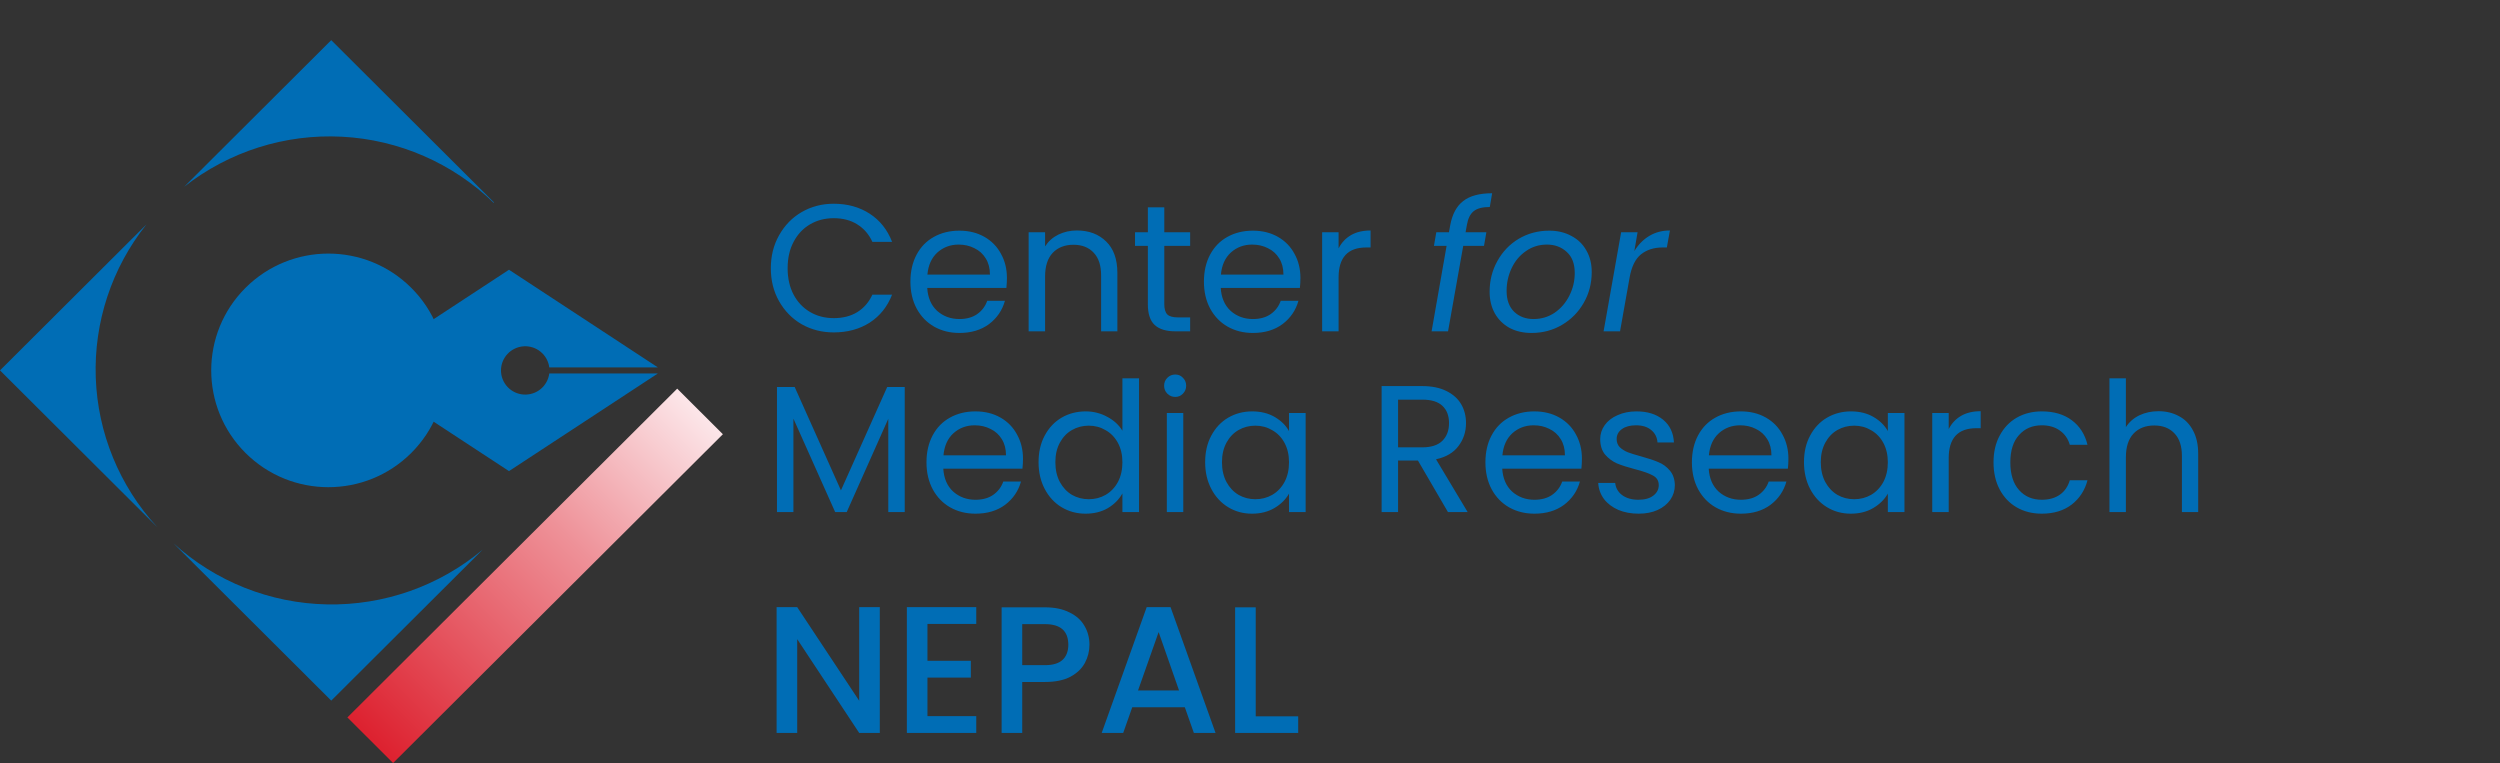
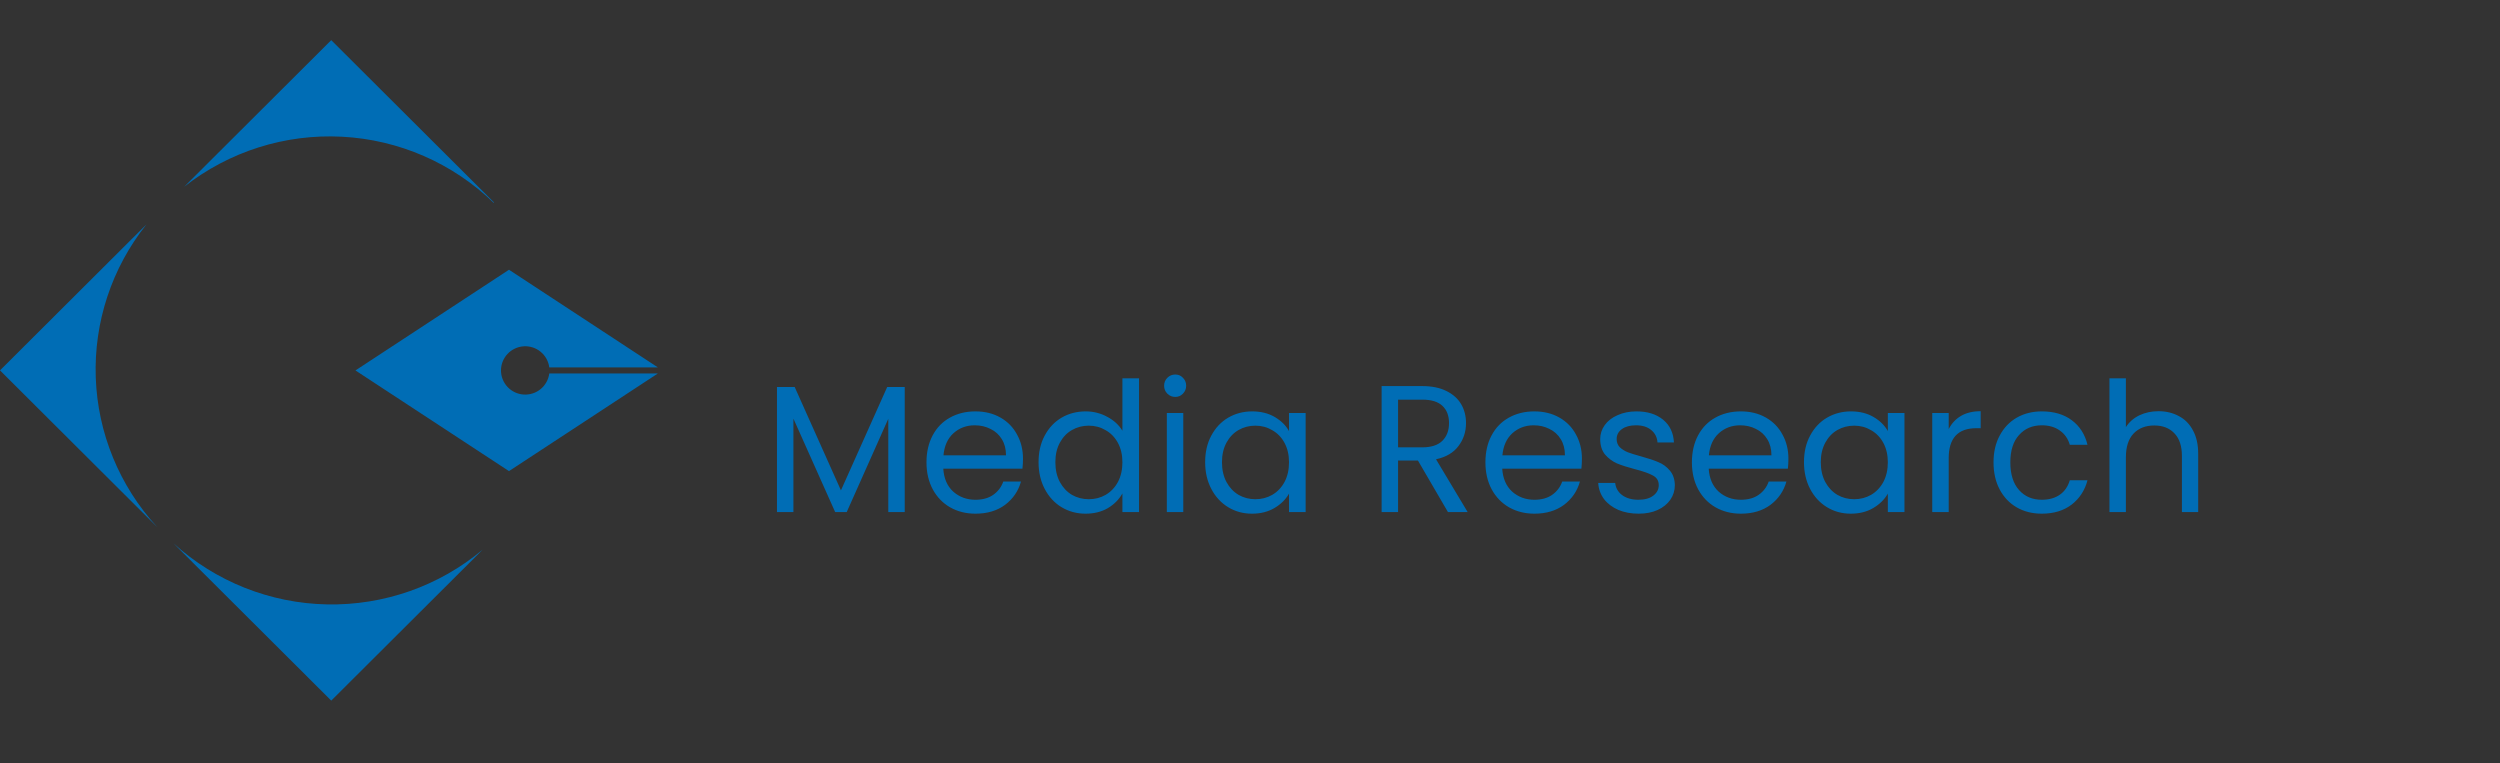
<svg xmlns="http://www.w3.org/2000/svg" width="249" height="76" viewBox="0 0 249 76" fill="none">
  <rect x="0" y="0" width="249" height="76" fill="#333333" stroke="none" />
  <path d="M32.992 69.781L17.282 54.118C21.468 57.922 26.897 60.083 32.56 60.198C38.223 60.314 43.736 58.376 48.074 54.745L32.992 69.781ZM15.652 52.493L0 36.891L14.592 22.344C11.136 26.671 9.343 32.086 9.538 37.614C9.732 43.141 11.901 48.418 15.653 52.492L15.652 52.493ZM49.166 20.201C45.098 16.251 39.728 13.91 34.057 13.616C28.387 13.322 22.802 15.094 18.346 18.602L32.992 4L49.204 20.163L49.163 20.203L49.166 20.201Z" fill="#006DB5" />
  <path d="M50.695 46.923L35.404 36.895L50.695 26.866L65.526 36.594H54.708C54.631 35.986 54.325 35.431 53.852 35.041C53.379 34.65 52.774 34.454 52.161 34.492C51.549 34.531 50.973 34.8 50.553 35.247C50.133 35.693 49.898 36.282 49.898 36.895C49.898 37.507 50.133 38.096 50.553 38.542C50.973 38.989 51.549 39.258 52.161 39.297C52.774 39.335 53.379 39.139 53.852 38.749C54.325 38.358 54.631 37.803 54.708 37.196H65.526L50.695 46.923Z" fill="#006DB5" />
-   <path d="M24.456 45.117C29.013 49.66 36.401 49.66 40.959 45.117C45.516 40.574 45.516 33.208 40.959 28.665C36.401 24.121 29.013 24.121 24.456 28.665C19.899 33.208 19.899 40.574 24.456 45.117Z" fill="#006DB5" />
-   <path d="M72 43.249L67.448 38.71L34.6 71.458L39.152 75.997L72 43.249Z" fill="url(#paint0_linear)" />
-   <path d="M76.774 26.718C76.774 25.494 77.05 24.396 77.602 23.424C78.154 22.44 78.904 21.672 79.852 21.12C80.812 20.568 81.874 20.292 83.038 20.292C84.406 20.292 85.6 20.622 86.62 21.282C87.64 21.942 88.384 22.878 88.852 24.09H86.89C86.542 23.334 86.038 22.752 85.378 22.344C84.73 21.936 83.95 21.732 83.038 21.732C82.162 21.732 81.376 21.936 80.68 22.344C79.984 22.752 79.438 23.334 79.042 24.09C78.646 24.834 78.448 25.71 78.448 26.718C78.448 27.714 78.646 28.59 79.042 29.346C79.438 30.09 79.984 30.666 80.68 31.074C81.376 31.482 82.162 31.686 83.038 31.686C83.95 31.686 84.73 31.488 85.378 31.092C86.038 30.684 86.542 30.102 86.89 29.346H88.852C88.384 30.546 87.64 31.476 86.62 32.136C85.6 32.784 84.406 33.108 83.038 33.108C81.874 33.108 80.812 32.838 79.852 32.298C78.904 31.746 78.154 30.984 77.602 30.012C77.05 29.04 76.774 27.942 76.774 26.718ZM100.29 27.69C100.29 28.002 100.272 28.332 100.236 28.68H92.352C92.412 29.652 92.742 30.414 93.342 30.966C93.954 31.506 94.692 31.776 95.556 31.776C96.264 31.776 96.852 31.614 97.32 31.29C97.8 30.954 98.136 30.51 98.328 29.958H100.092C99.828 30.906 99.3 31.68 98.508 32.28C97.716 32.868 96.732 33.162 95.556 33.162C94.62 33.162 93.78 32.952 93.036 32.532C92.304 32.112 91.728 31.518 91.308 30.75C90.888 29.97 90.678 29.07 90.678 28.05C90.678 27.03 90.882 26.136 91.29 25.368C91.698 24.6 92.268 24.012 93 23.604C93.744 23.184 94.596 22.974 95.556 22.974C96.492 22.974 97.32 23.178 98.04 23.586C98.76 23.994 99.312 24.558 99.696 25.278C100.092 25.986 100.29 26.79 100.29 27.69ZM98.598 27.348C98.598 26.724 98.46 26.19 98.184 25.746C97.908 25.29 97.53 24.948 97.05 24.72C96.582 24.48 96.06 24.36 95.484 24.36C94.656 24.36 93.948 24.624 93.36 25.152C92.784 25.68 92.454 26.412 92.37 27.348H98.598ZM107.258 22.956C108.458 22.956 109.43 23.322 110.174 24.054C110.918 24.774 111.29 25.818 111.29 27.186V33H109.67V27.42C109.67 26.436 109.424 25.686 108.932 25.17C108.44 24.642 107.768 24.378 106.916 24.378C106.052 24.378 105.362 24.648 104.846 25.188C104.342 25.728 104.09 26.514 104.09 27.546V33H102.452V23.136H104.09V24.54C104.414 24.036 104.852 23.646 105.404 23.37C105.968 23.094 106.586 22.956 107.258 22.956ZM115.964 24.486V30.3C115.964 30.78 116.066 31.122 116.27 31.326C116.474 31.518 116.828 31.614 117.332 31.614H118.538V33H117.062C116.15 33 115.466 32.79 115.01 32.37C114.554 31.95 114.326 31.26 114.326 30.3V24.486H113.048V23.136H114.326V20.652H115.964V23.136H118.538V24.486H115.964ZM129.523 27.69C129.523 28.002 129.505 28.332 129.469 28.68H121.585C121.645 29.652 121.975 30.414 122.575 30.966C123.187 31.506 123.925 31.776 124.789 31.776C125.497 31.776 126.085 31.614 126.553 31.29C127.033 30.954 127.369 30.51 127.561 29.958H129.325C129.061 30.906 128.533 31.68 127.741 32.28C126.949 32.868 125.965 33.162 124.789 33.162C123.853 33.162 123.013 32.952 122.269 32.532C121.537 32.112 120.961 31.518 120.541 30.75C120.121 29.97 119.911 29.07 119.911 28.05C119.911 27.03 120.115 26.136 120.523 25.368C120.931 24.6 121.501 24.012 122.233 23.604C122.977 23.184 123.829 22.974 124.789 22.974C125.725 22.974 126.553 23.178 127.273 23.586C127.993 23.994 128.545 24.558 128.929 25.278C129.325 25.986 129.523 26.79 129.523 27.69ZM127.831 27.348C127.831 26.724 127.693 26.19 127.417 25.746C127.141 25.29 126.763 24.948 126.283 24.72C125.815 24.48 125.293 24.36 124.717 24.36C123.889 24.36 123.181 24.624 122.593 25.152C122.017 25.68 121.687 26.412 121.603 27.348H127.831ZM133.323 24.738C133.611 24.174 134.019 23.736 134.547 23.424C135.087 23.112 135.741 22.956 136.509 22.956V24.648H136.077C134.241 24.648 133.323 25.644 133.323 27.636V33H131.685V23.136H133.323V24.738ZM148.383 20.616C147.651 20.616 147.111 20.76 146.763 21.048C146.427 21.324 146.205 21.786 146.097 22.434L145.971 23.136H148.041L147.807 24.486H145.737L144.225 33H142.587L144.081 24.486H142.821L143.055 23.136H144.315L144.441 22.434C144.645 21.33 145.077 20.526 145.737 20.022C146.397 19.506 147.357 19.248 148.617 19.248L148.383 20.616ZM152.542 33.162C151.714 33.162 150.982 32.994 150.346 32.658C149.722 32.31 149.236 31.83 148.888 31.218C148.54 30.594 148.366 29.874 148.366 29.058C148.366 27.942 148.624 26.922 149.14 25.998C149.656 25.062 150.364 24.324 151.264 23.784C152.176 23.244 153.19 22.974 154.306 22.974C155.134 22.974 155.866 23.148 156.502 23.496C157.15 23.832 157.648 24.312 157.996 24.936C158.356 25.548 158.536 26.268 158.536 27.096C158.536 28.212 158.272 29.232 157.744 30.156C157.216 31.08 156.496 31.812 155.584 32.352C154.672 32.892 153.658 33.162 152.542 33.162ZM152.74 31.776C153.52 31.776 154.222 31.566 154.846 31.146C155.47 30.714 155.956 30.15 156.304 29.454C156.664 28.746 156.844 27.99 156.844 27.186C156.844 26.274 156.58 25.578 156.052 25.098C155.524 24.606 154.864 24.36 154.072 24.36C153.292 24.36 152.596 24.576 151.984 25.008C151.372 25.428 150.898 25.992 150.562 26.7C150.226 27.408 150.058 28.17 150.058 28.986C150.058 29.874 150.31 30.564 150.814 31.056C151.318 31.536 151.96 31.776 152.74 31.776ZM162.778 25.008C163.174 24.36 163.672 23.856 164.272 23.496C164.872 23.136 165.556 22.956 166.324 22.956L166.018 24.648H165.586C164.734 24.648 164.02 24.876 163.444 25.332C162.88 25.788 162.502 26.556 162.31 27.636L161.356 33H159.718L161.464 23.136H163.102L162.778 25.008Z" fill="#006DB5" />
-   <path d="M87.628 73H85.576L79.402 63.658V73H77.35V60.472H79.402L85.576 69.796V60.472H87.628V73ZM92.375 62.146V65.818H96.695V67.492H92.375V71.326H97.235V73H90.323V60.472H97.235V62.146H92.375ZM108.51 64.216C108.51 64.852 108.36 65.452 108.06 66.016C107.76 66.58 107.28 67.042 106.62 67.402C105.96 67.75 105.114 67.924 104.082 67.924H101.814V73H99.762V60.49H104.082C105.042 60.49 105.852 60.658 106.512 60.994C107.184 61.318 107.682 61.762 108.006 62.326C108.342 62.89 108.51 63.52 108.51 64.216ZM104.082 66.25C104.862 66.25 105.444 66.076 105.828 65.728C106.212 65.368 106.404 64.864 106.404 64.216C106.404 62.848 105.63 62.164 104.082 62.164H101.814V66.25H104.082ZM118.009 70.444H112.771L111.871 73H109.729L114.211 60.472H116.587L121.069 73H118.909L118.009 70.444ZM117.433 68.77L115.399 62.956L113.347 68.77H117.433ZM125.07 71.344H129.3V73H123.018V60.49H125.07V71.344Z" fill="#006DB5" />
  <path d="M90.112 38.544V51H88.474V41.712L84.334 51H83.182L79.024 41.694V51H77.386V38.544H79.15L83.758 48.84L88.366 38.544H90.112ZM101.89 45.69C101.89 46.002 101.872 46.332 101.836 46.68H93.952C94.012 47.652 94.342 48.414 94.942 48.966C95.554 49.506 96.292 49.776 97.156 49.776C97.864 49.776 98.452 49.614 98.92 49.29C99.4 48.954 99.736 48.51 99.928 47.958H101.692C101.428 48.906 100.9 49.68 100.108 50.28C99.316 50.868 98.332 51.162 97.156 51.162C96.22 51.162 95.38 50.952 94.636 50.532C93.904 50.112 93.328 49.518 92.908 48.75C92.488 47.97 92.278 47.07 92.278 46.05C92.278 45.03 92.482 44.136 92.89 43.368C93.298 42.6 93.868 42.012 94.6 41.604C95.344 41.184 96.196 40.974 97.156 40.974C98.092 40.974 98.92 41.178 99.64 41.586C100.36 41.994 100.912 42.558 101.296 43.278C101.692 43.986 101.89 44.79 101.89 45.69ZM100.198 45.348C100.198 44.724 100.06 44.19 99.784 43.746C99.508 43.29 99.13 42.948 98.65 42.72C98.182 42.48 97.66 42.36 97.084 42.36C96.256 42.36 95.548 42.624 94.96 43.152C94.384 43.68 94.054 44.412 93.97 45.348H100.198ZM103.44 46.032C103.44 45.024 103.644 44.142 104.052 43.386C104.46 42.618 105.018 42.024 105.726 41.604C106.446 41.184 107.25 40.974 108.138 40.974C108.906 40.974 109.62 41.154 110.28 41.514C110.94 41.862 111.444 42.324 111.792 42.9V37.68H113.448V51H111.792V49.146C111.468 49.734 110.988 50.22 110.352 50.604C109.716 50.976 108.972 51.162 108.12 51.162C107.244 51.162 106.446 50.946 105.726 50.514C105.018 50.082 104.46 49.476 104.052 48.696C103.644 47.916 103.44 47.028 103.44 46.032ZM111.792 46.05C111.792 45.306 111.642 44.658 111.342 44.106C111.042 43.554 110.634 43.134 110.118 42.846C109.614 42.546 109.056 42.396 108.444 42.396C107.832 42.396 107.274 42.54 106.77 42.828C106.266 43.116 105.864 43.536 105.564 44.088C105.264 44.64 105.114 45.288 105.114 46.032C105.114 46.788 105.264 47.448 105.564 48.012C105.864 48.564 106.266 48.99 106.77 49.29C107.274 49.578 107.832 49.722 108.444 49.722C109.056 49.722 109.614 49.578 110.118 49.29C110.634 48.99 111.042 48.564 111.342 48.012C111.642 47.448 111.792 46.794 111.792 46.05ZM117.062 39.534C116.75 39.534 116.486 39.426 116.27 39.21C116.054 38.994 115.946 38.73 115.946 38.418C115.946 38.106 116.054 37.842 116.27 37.626C116.486 37.41 116.75 37.302 117.062 37.302C117.362 37.302 117.614 37.41 117.818 37.626C118.034 37.842 118.142 38.106 118.142 38.418C118.142 38.73 118.034 38.994 117.818 39.21C117.614 39.426 117.362 39.534 117.062 39.534ZM117.854 41.136V51H116.216V41.136H117.854ZM120.034 46.032C120.034 45.024 120.238 44.142 120.646 43.386C121.054 42.618 121.612 42.024 122.32 41.604C123.04 41.184 123.838 40.974 124.714 40.974C125.578 40.974 126.328 41.16 126.964 41.532C127.6 41.904 128.074 42.372 128.386 42.936V41.136H130.042V51H128.386V49.164C128.062 49.74 127.576 50.22 126.928 50.604C126.292 50.976 125.548 51.162 124.696 51.162C123.82 51.162 123.028 50.946 122.32 50.514C121.612 50.082 121.054 49.476 120.646 48.696C120.238 47.916 120.034 47.028 120.034 46.032ZM128.386 46.05C128.386 45.306 128.236 44.658 127.936 44.106C127.636 43.554 127.228 43.134 126.712 42.846C126.208 42.546 125.65 42.396 125.038 42.396C124.426 42.396 123.868 42.54 123.364 42.828C122.86 43.116 122.458 43.536 122.158 44.088C121.858 44.64 121.708 45.288 121.708 46.032C121.708 46.788 121.858 47.448 122.158 48.012C122.458 48.564 122.86 48.99 123.364 49.29C123.868 49.578 124.426 49.722 125.038 49.722C125.65 49.722 126.208 49.578 126.712 49.29C127.228 48.99 127.636 48.564 127.936 48.012C128.236 47.448 128.386 46.794 128.386 46.05ZM144.215 51L141.227 45.87H139.247V51H137.609V38.454H141.659C142.607 38.454 143.405 38.616 144.053 38.94C144.713 39.264 145.205 39.702 145.529 40.254C145.853 40.806 146.015 41.436 146.015 42.144C146.015 43.008 145.763 43.77 145.259 44.43C144.767 45.09 144.023 45.528 143.027 45.744L146.177 51H144.215ZM139.247 44.556H141.659C142.547 44.556 143.213 44.34 143.657 43.908C144.101 43.464 144.323 42.876 144.323 42.144C144.323 41.4 144.101 40.824 143.657 40.416C143.225 40.008 142.559 39.804 141.659 39.804H139.247V44.556ZM157.56 45.69C157.56 46.002 157.542 46.332 157.506 46.68H149.622C149.682 47.652 150.012 48.414 150.612 48.966C151.224 49.506 151.962 49.776 152.826 49.776C153.534 49.776 154.122 49.614 154.59 49.29C155.07 48.954 155.406 48.51 155.598 47.958H157.362C157.098 48.906 156.57 49.68 155.778 50.28C154.986 50.868 154.002 51.162 152.826 51.162C151.89 51.162 151.05 50.952 150.306 50.532C149.574 50.112 148.998 49.518 148.578 48.75C148.158 47.97 147.948 47.07 147.948 46.05C147.948 45.03 148.152 44.136 148.56 43.368C148.968 42.6 149.538 42.012 150.27 41.604C151.014 41.184 151.866 40.974 152.826 40.974C153.762 40.974 154.59 41.178 155.31 41.586C156.03 41.994 156.582 42.558 156.966 43.278C157.362 43.986 157.56 44.79 157.56 45.69ZM155.868 45.348C155.868 44.724 155.73 44.19 155.454 43.746C155.178 43.29 154.8 42.948 154.32 42.72C153.852 42.48 153.33 42.36 152.754 42.36C151.926 42.36 151.218 42.624 150.63 43.152C150.054 43.68 149.724 44.412 149.64 45.348H155.868ZM163.214 51.162C162.458 51.162 161.78 51.036 161.18 50.784C160.58 50.52 160.106 50.16 159.758 49.704C159.41 49.236 159.218 48.702 159.182 48.102H160.874C160.922 48.594 161.15 48.996 161.558 49.308C161.978 49.62 162.524 49.776 163.196 49.776C163.82 49.776 164.312 49.638 164.672 49.362C165.032 49.086 165.212 48.738 165.212 48.318C165.212 47.886 165.02 47.568 164.636 47.364C164.252 47.148 163.658 46.938 162.854 46.734C162.122 46.542 161.522 46.35 161.054 46.158C160.598 45.954 160.202 45.66 159.866 45.276C159.542 44.88 159.38 44.364 159.38 43.728C159.38 43.224 159.53 42.762 159.83 42.342C160.13 41.922 160.556 41.592 161.108 41.352C161.66 41.1 162.29 40.974 162.998 40.974C164.09 40.974 164.972 41.25 165.644 41.802C166.316 42.354 166.676 43.11 166.724 44.07H165.086C165.05 43.554 164.84 43.14 164.456 42.828C164.084 42.516 163.58 42.36 162.944 42.36C162.356 42.36 161.888 42.486 161.54 42.738C161.192 42.99 161.018 43.32 161.018 43.728C161.018 44.052 161.12 44.322 161.324 44.538C161.54 44.742 161.804 44.91 162.116 45.042C162.44 45.162 162.884 45.3 163.448 45.456C164.156 45.648 164.732 45.84 165.176 46.032C165.62 46.212 165.998 46.488 166.31 46.86C166.634 47.232 166.802 47.718 166.814 48.318C166.814 48.858 166.664 49.344 166.364 49.776C166.064 50.208 165.638 50.55 165.086 50.802C164.546 51.042 163.922 51.162 163.214 51.162ZM178.126 45.69C178.126 46.002 178.108 46.332 178.072 46.68H170.188C170.248 47.652 170.578 48.414 171.178 48.966C171.79 49.506 172.528 49.776 173.392 49.776C174.1 49.776 174.688 49.614 175.156 49.29C175.636 48.954 175.972 48.51 176.164 47.958H177.928C177.664 48.906 177.136 49.68 176.344 50.28C175.552 50.868 174.568 51.162 173.392 51.162C172.456 51.162 171.616 50.952 170.872 50.532C170.14 50.112 169.564 49.518 169.144 48.75C168.724 47.97 168.514 47.07 168.514 46.05C168.514 45.03 168.718 44.136 169.126 43.368C169.534 42.6 170.104 42.012 170.836 41.604C171.58 41.184 172.432 40.974 173.392 40.974C174.328 40.974 175.156 41.178 175.876 41.586C176.596 41.994 177.148 42.558 177.532 43.278C177.928 43.986 178.126 44.79 178.126 45.69ZM176.434 45.348C176.434 44.724 176.296 44.19 176.02 43.746C175.744 43.29 175.366 42.948 174.886 42.72C174.418 42.48 173.896 42.36 173.32 42.36C172.492 42.36 171.784 42.624 171.196 43.152C170.62 43.68 170.29 44.412 170.206 45.348H176.434ZM179.676 46.032C179.676 45.024 179.88 44.142 180.288 43.386C180.696 42.618 181.254 42.024 181.962 41.604C182.682 41.184 183.48 40.974 184.356 40.974C185.22 40.974 185.97 41.16 186.606 41.532C187.242 41.904 187.716 42.372 188.028 42.936V41.136H189.684V51H188.028V49.164C187.704 49.74 187.218 50.22 186.57 50.604C185.934 50.976 185.19 51.162 184.338 51.162C183.462 51.162 182.67 50.946 181.962 50.514C181.254 50.082 180.696 49.476 180.288 48.696C179.88 47.916 179.676 47.028 179.676 46.032ZM188.028 46.05C188.028 45.306 187.878 44.658 187.578 44.106C187.278 43.554 186.87 43.134 186.354 42.846C185.85 42.546 185.292 42.396 184.68 42.396C184.068 42.396 183.51 42.54 183.006 42.828C182.502 43.116 182.1 43.536 181.8 44.088C181.5 44.64 181.35 45.288 181.35 46.032C181.35 46.788 181.5 47.448 181.8 48.012C182.1 48.564 182.502 48.99 183.006 49.29C183.51 49.578 184.068 49.722 184.68 49.722C185.292 49.722 185.85 49.578 186.354 49.29C186.87 48.99 187.278 48.564 187.578 48.012C187.878 47.448 188.028 46.794 188.028 46.05ZM194.09 42.738C194.378 42.174 194.786 41.736 195.314 41.424C195.854 41.112 196.508 40.956 197.276 40.956V42.648H196.844C195.008 42.648 194.09 43.644 194.09 45.636V51H192.452V41.136H194.09V42.738ZM198.555 46.05C198.555 45.03 198.759 44.142 199.167 43.386C199.575 42.618 200.139 42.024 200.859 41.604C201.591 41.184 202.425 40.974 203.361 40.974C204.573 40.974 205.569 41.268 206.349 41.856C207.141 42.444 207.663 43.26 207.915 44.304H206.151C205.983 43.704 205.653 43.23 205.161 42.882C204.681 42.534 204.081 42.36 203.361 42.36C202.425 42.36 201.669 42.684 201.093 43.332C200.517 43.968 200.229 44.874 200.229 46.05C200.229 47.238 200.517 48.156 201.093 48.804C201.669 49.452 202.425 49.776 203.361 49.776C204.081 49.776 204.681 49.608 205.161 49.272C205.641 48.936 205.971 48.456 206.151 47.832H207.915C207.651 48.84 207.123 49.65 206.331 50.262C205.539 50.862 204.549 51.162 203.361 51.162C202.425 51.162 201.591 50.952 200.859 50.532C200.139 50.112 199.575 49.518 199.167 48.75C198.759 47.982 198.555 47.082 198.555 46.05ZM214.997 40.956C215.741 40.956 216.413 41.118 217.013 41.442C217.613 41.754 218.081 42.228 218.417 42.864C218.765 43.5 218.939 44.274 218.939 45.186V51H217.319V45.42C217.319 44.436 217.073 43.686 216.581 43.17C216.089 42.642 215.417 42.378 214.565 42.378C213.701 42.378 213.011 42.648 212.495 43.188C211.991 43.728 211.739 44.514 211.739 45.546V51H210.101V37.68H211.739V42.54C212.063 42.036 212.507 41.646 213.071 41.37C213.647 41.094 214.289 40.956 214.997 40.956Z" fill="#006DB5" />
  <defs>
    <linearGradient id="paint0_linear" x1="69.724" y1="40.98" x2="36.976" y2="73.827" gradientUnits="userSpaceOnUse">
      <stop stop-color="#FCE6E9" />
      <stop offset="0.398" stop-color="#EE9097" />
      <stop offset="1" stop-color="#DD212F" />
    </linearGradient>
  </defs>
</svg>